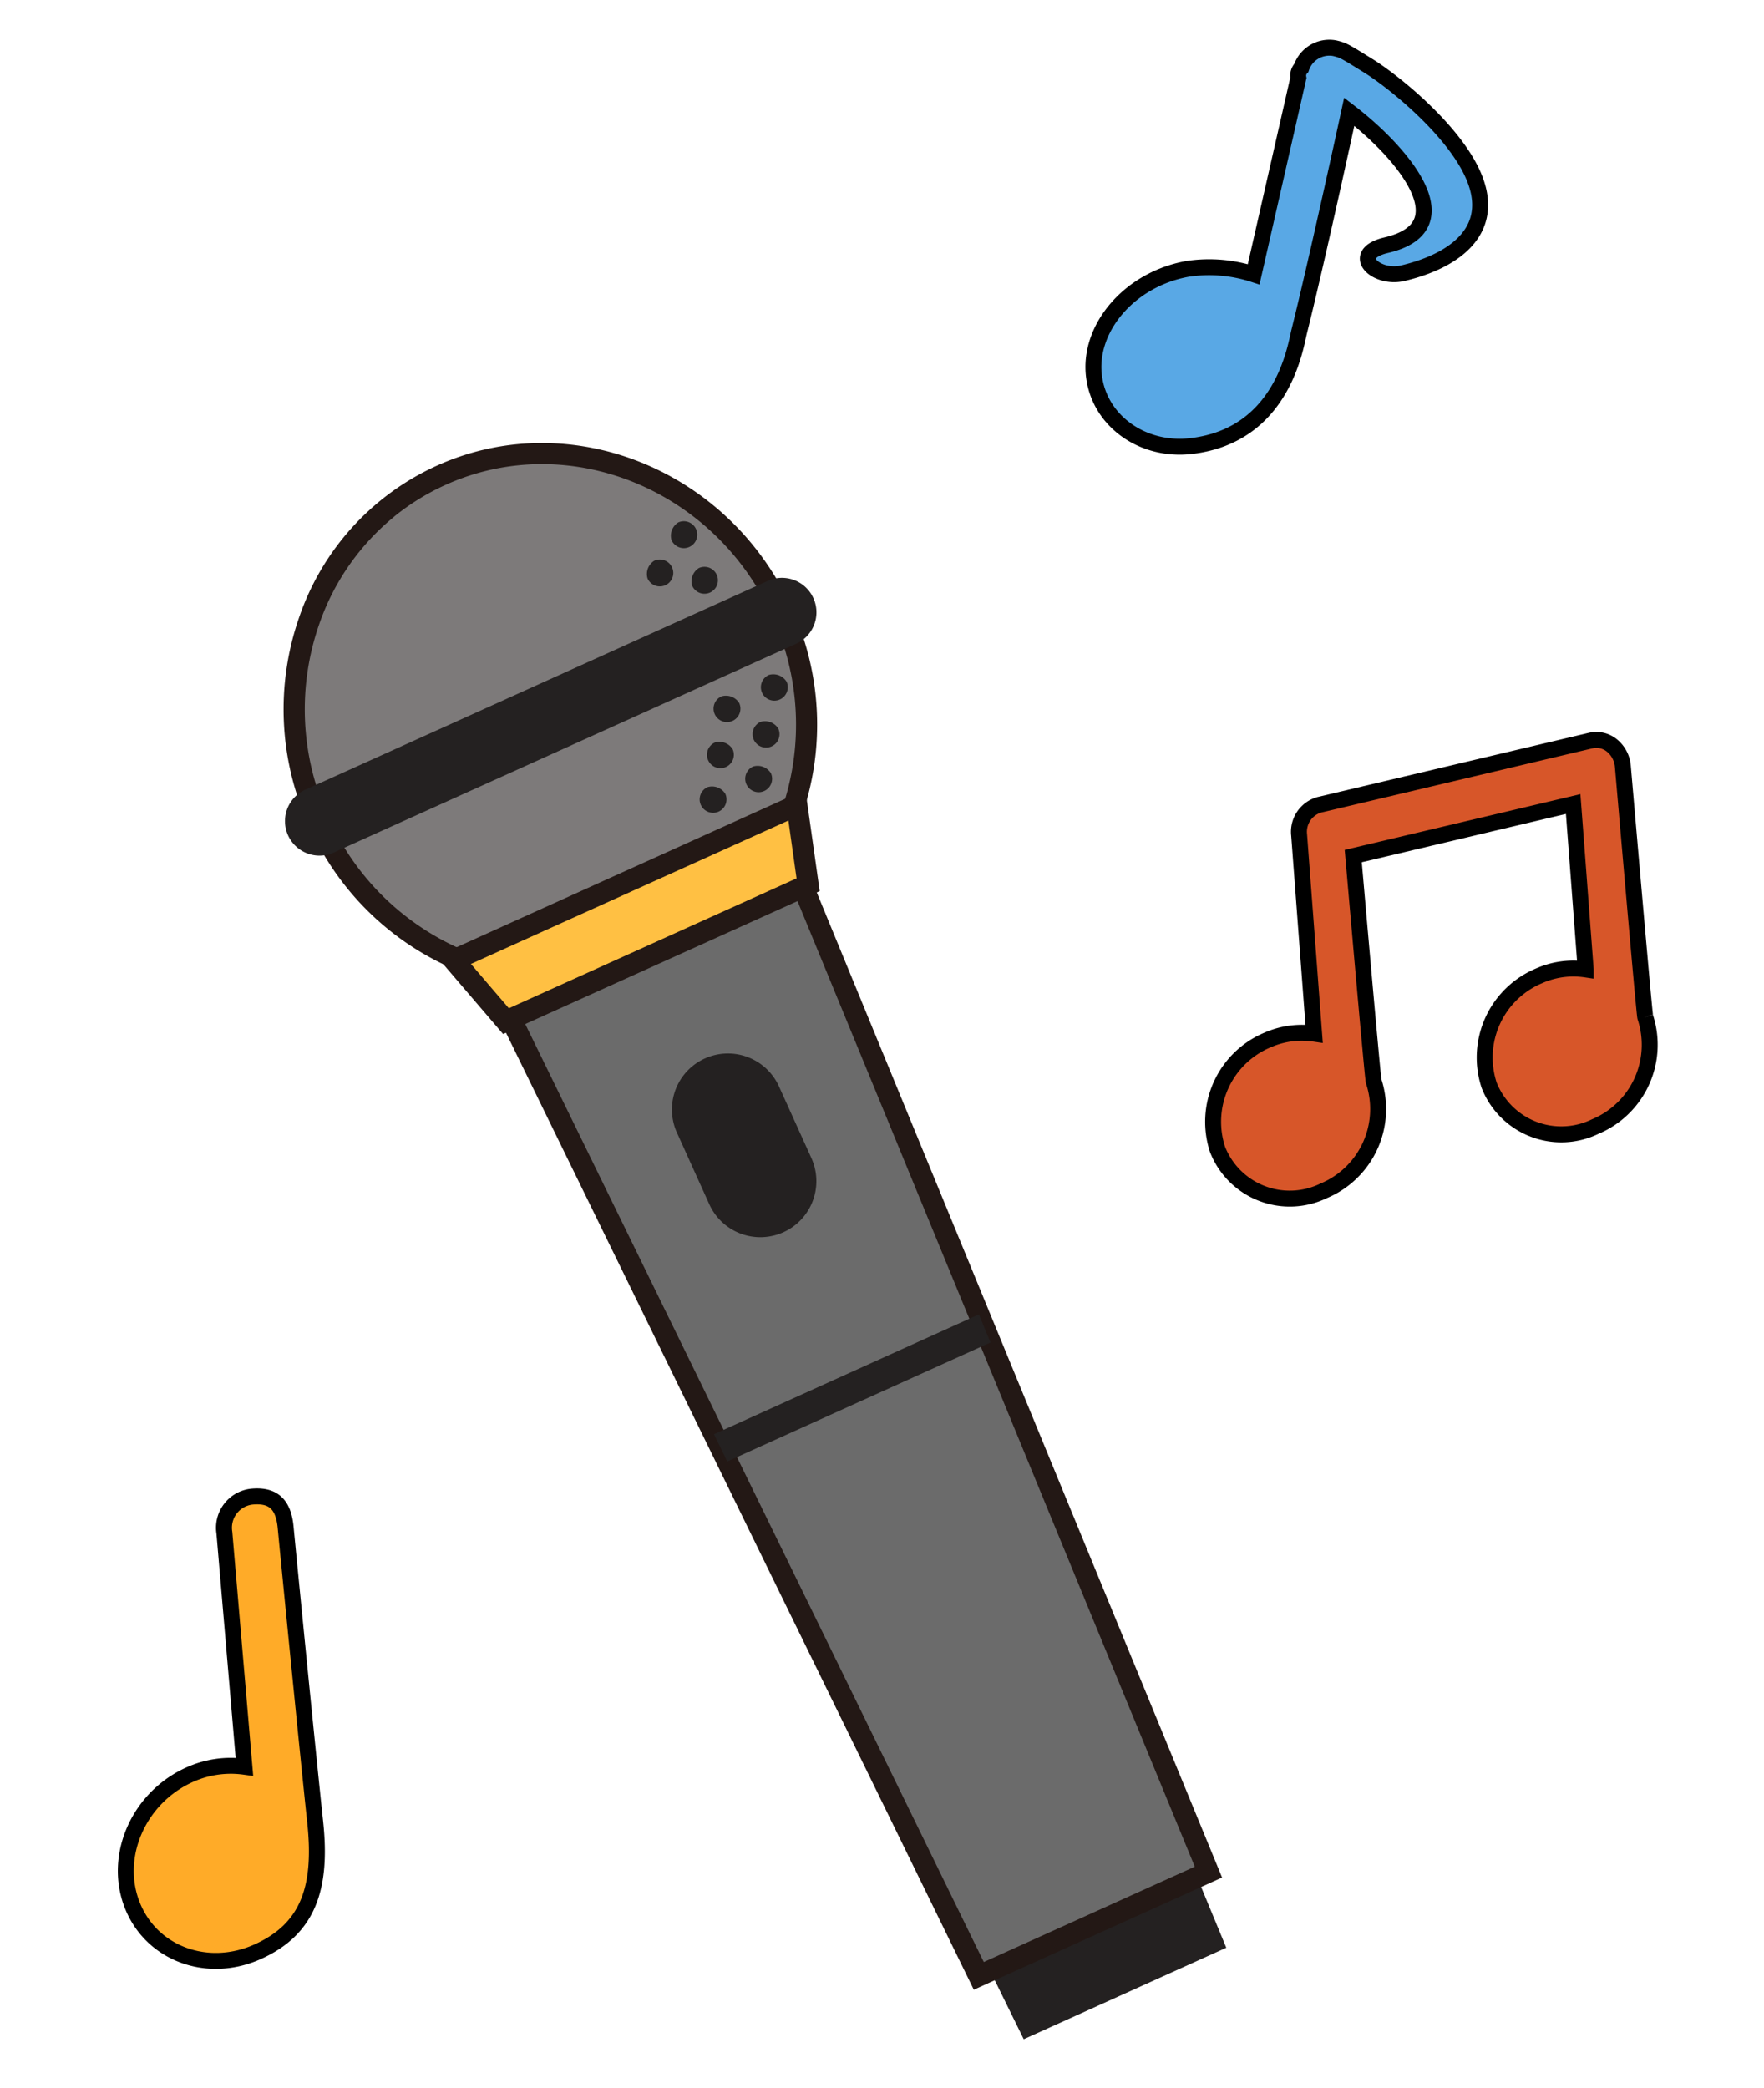
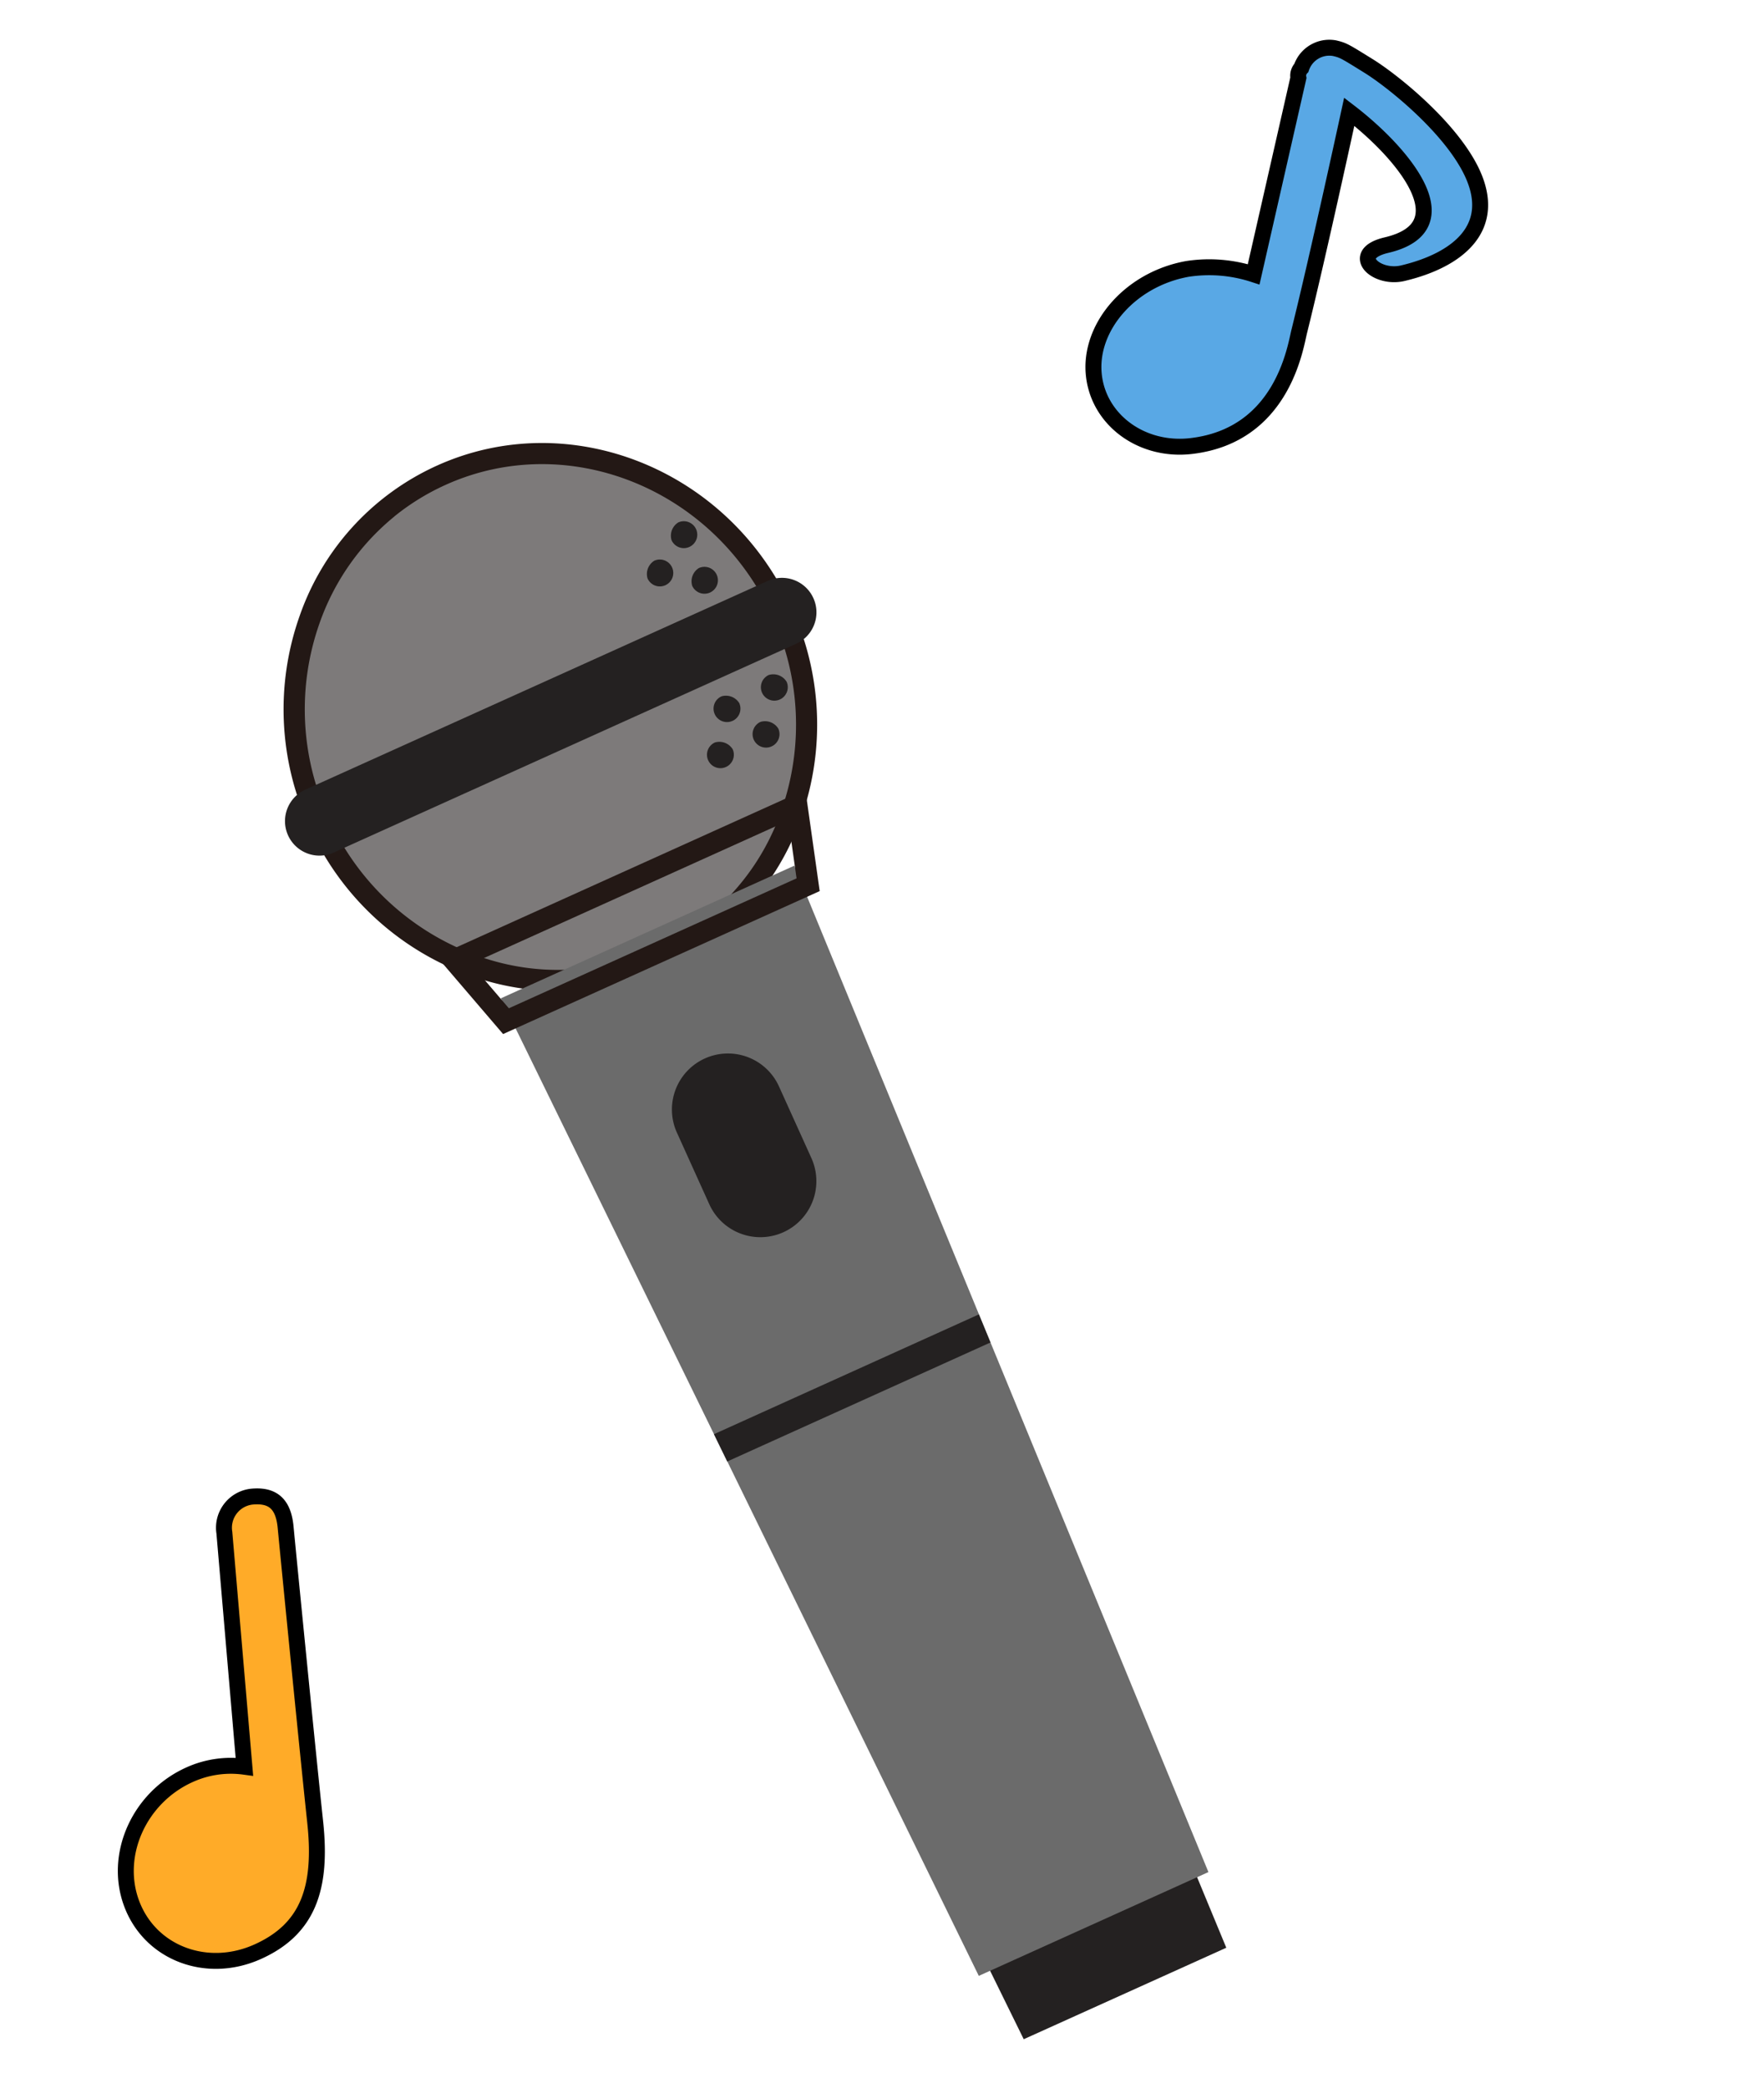
<svg xmlns="http://www.w3.org/2000/svg" width="166.095" height="196.576" viewBox="0 0 166.095 196.576">
  <defs>
    <clipPath id="a">
      <rect width="70.825" height="156.016" fill="none" />
    </clipPath>
  </defs>
  <g transform="translate(-831.013 -878.462)">
    <g transform="translate(832.002 953.791) rotate(-39)">
      <g clip-path="url(#a)">
        <path d="M98.488,33.478C95,46.815,81.8,54.918,69.016,51.569S48.686,34.689,52.179,21.352,68.874-.081,81.661,3.267s20.318,16.877,16.827,30.211" transform="translate(-30.902 -1.512)" fill="#7d7a7a" />
        <path d="M73.373,51.812A24.254,24.254,0,0,1,52.11,39.179,26.339,26.339,0,0,1,49.7,19.589,26.333,26.333,0,0,1,61.4,3.694a24.288,24.288,0,0,1,19-2.9C93.7,4.274,101.563,18.372,97.938,32.218a26.35,26.35,0,0,1-11.692,15.9,24.538,24.538,0,0,1-12.873,3.7m.908-49.821a22.587,22.587,0,0,0-11.84,3.4,24.356,24.356,0,0,0-10.812,14.7,24.358,24.358,0,0,0,2.22,18.118,22.246,22.246,0,0,0,31.357,8.211A24.368,24.368,0,0,0,96.013,31.714C99.36,18.929,92.13,5.921,79.9,2.717a22.149,22.149,0,0,0-5.615-.726" transform="translate(-29.389 0)" fill="#231815" />
        <path d="M25.12,357.766l-3.067,10.35L1.809,362.807l2.4-10.529Z" transform="translate(-1.089 -212.099)" fill="#242121" />
        <path d="M25.933,109.477,2.98,209.324l22.953,6.013,29.33-98.177Z" transform="translate(-1.794 -65.914)" fill="#6b6b6b" />
-         <path d="M24.816,214.694,0,208.193,23.4,106.406l31.318,8.2ZM2.372,206.758l21.089,5.525,28.761-96.27L24.878,108.85Z" transform="translate(0 -64.065)" fill="#231815" />
        <path d="M59.633,231.029l.815-2.742-26.484-6.933-.645,2.785Z" transform="translate(-20.061 -133.272)" fill="#242121" />
-         <path d="M57.672,95.43l.207,7.562,30.193,7.92,3.894-6.491Z" transform="translate(-34.723 -57.456)" fill="#ffc043" />
        <path d="M86.982,110.1l-31.637-8.3-.264-9.634,36.861,9.664Zm-29.688-9.844,28.75,7.541,2.828-4.713L57.143,94.763Z" transform="translate(-33.163 -55.491)" fill="#231815" />
        <path d="M94.9,60.321a3.257,3.257,0,0,1-.826-.107L47.794,48.071a3.248,3.248,0,0,1,1.649-6.282L95.717,53.931a3.248,3.248,0,0,1-.822,6.389" transform="translate(-27.316 -25.096)" fill="#242121" />
        <path d="M78.271,164.321a5.275,5.275,0,1,1-10.206-2.672l1.858-7.1a5.275,5.275,0,1,1,10.206,2.67Z" transform="translate(-40.876 -90.679)" fill="#242121" />
        <path d="M136.637,95.817a1.265,1.265,0,1,1-.9-1.546,1.472,1.472,0,0,1,.9,1.546" transform="translate(-80.78 -56.745)" fill="#242121" />
        <path d="M148.095,98.818a1.267,1.267,0,1,1-.906-1.545,1.472,1.472,0,0,1,.906,1.545" transform="translate(-87.676 -58.553)" fill="#242121" />
        <path d="M144.715,88.314a1.266,1.266,0,1,1-.9-1.545,1.47,1.47,0,0,1,.9,1.545" transform="translate(-85.643 -52.228)" fill="#242121" />
        <path d="M156.606,91.428a1.266,1.266,0,1,1-.9-1.545,1.472,1.472,0,0,1,.9,1.545" transform="translate(-92.802 -54.103)" fill="#242121" />
-         <path d="M128.645,102.929a1.265,1.265,0,1,1-.9-1.542,1.468,1.468,0,0,1,.9,1.542" transform="translate(-75.968 -61.029)" fill="#242121" />
-         <path d="M140.1,105.928a1.266,1.266,0,1,1-.9-1.545,1.476,1.476,0,0,1,.9,1.545" transform="translate(-82.866 -62.834)" fill="#242121" />
        <path d="M151.653,51.819a1.266,1.266,0,1,1-1.54.9,1.475,1.475,0,0,1,1.54-.9" transform="translate(-90.366 -31.186)" fill="#242121" />
        <path d="M158.764,59.81a1.266,1.266,0,1,1-1.538.906,1.47,1.47,0,0,1,1.538-.906" transform="translate(-94.648 -35.997)" fill="#242121" />
        <path d="M161.762,48.35a1.266,1.266,0,1,1-1.54.905,1.475,1.475,0,0,1,1.54-.905" transform="translate(-96.452 -29.097)" fill="#242121" />
      </g>
    </g>
    <path d="M30.122,7.927C27.056,4.432,20.987,1.648,18.5.849S15.844-.017,14.971,0A2.777,2.777,0,0,0,12.4,2.554a1.055,1.055,0,0,0-.045.975L12.745,22.5a13.516,13.516,0,0,0-6.166,1.011C1.64,25.724-1,30.908.35,35.084S6.49,41.309,10.978,39.6c8.072-3.063,7.232-11.377,7.232-12.928,0-7.2-.435-21.2-.435-21.2C23.6,8,30.986,13.325,24.21,16.809c-3.254,1.675-.172,3.376,2.12,2.2,4.578-2.359,7.948-6.338,3.792-11.082" transform="translate(942.132 879.375) rotate(14)" fill="#59a8e5" stroke="#000" stroke-width="1.5" />
-     <path d="M41.85,30.769C41.875,30.477,49.508,8.4,49.508,8.4A2.834,2.834,0,0,0,49.4,6.175a2.325,2.325,0,0,0-1.639-1.264L21.958.04a2.641,2.641,0,0,0-2.892,1.821L12.748,19.515a8,8,0,0,0-4.242-1.238A8.344,8.344,0,0,0,.014,25.772,7.305,7.305,0,0,0,7.559,33.39a8.339,8.339,0,0,0,8.488-7.5C16.066,25.6,22.91,5.747,22.91,5.747l20.9,3.945-5.255,14.7a7.945,7.945,0,0,0-4.248-1.237,8.333,8.333,0,0,0-8.486,7.491,7.3,7.3,0,0,0,7.54,7.616,8.333,8.333,0,0,0,8.49-7.49" transform="matrix(0.914, -0.407, 0.407, 0.914, 935.153, 963.136)" fill="#d75629" stroke="#000" stroke-width="1.5" />
    <path d="M18.881,30.871c1.595-6.012,6.5-23.864,7.358-26.948.629-2.258-.183-3.316-1.958-3.811a2.947,2.947,0,0,0-3.617,2.244l-6.135,21.25a9.415,9.415,0,0,0-5.085-1.148C4.229,22.746,0,26.97,0,31.906s4.22,8.694,9.437,8.411,7.847-3.434,9.443-9.446" transform="translate(832.002 1027.972) rotate(-21)" fill="#ffab28" stroke="#000" stroke-width="1.5" />
  </g>
</svg>